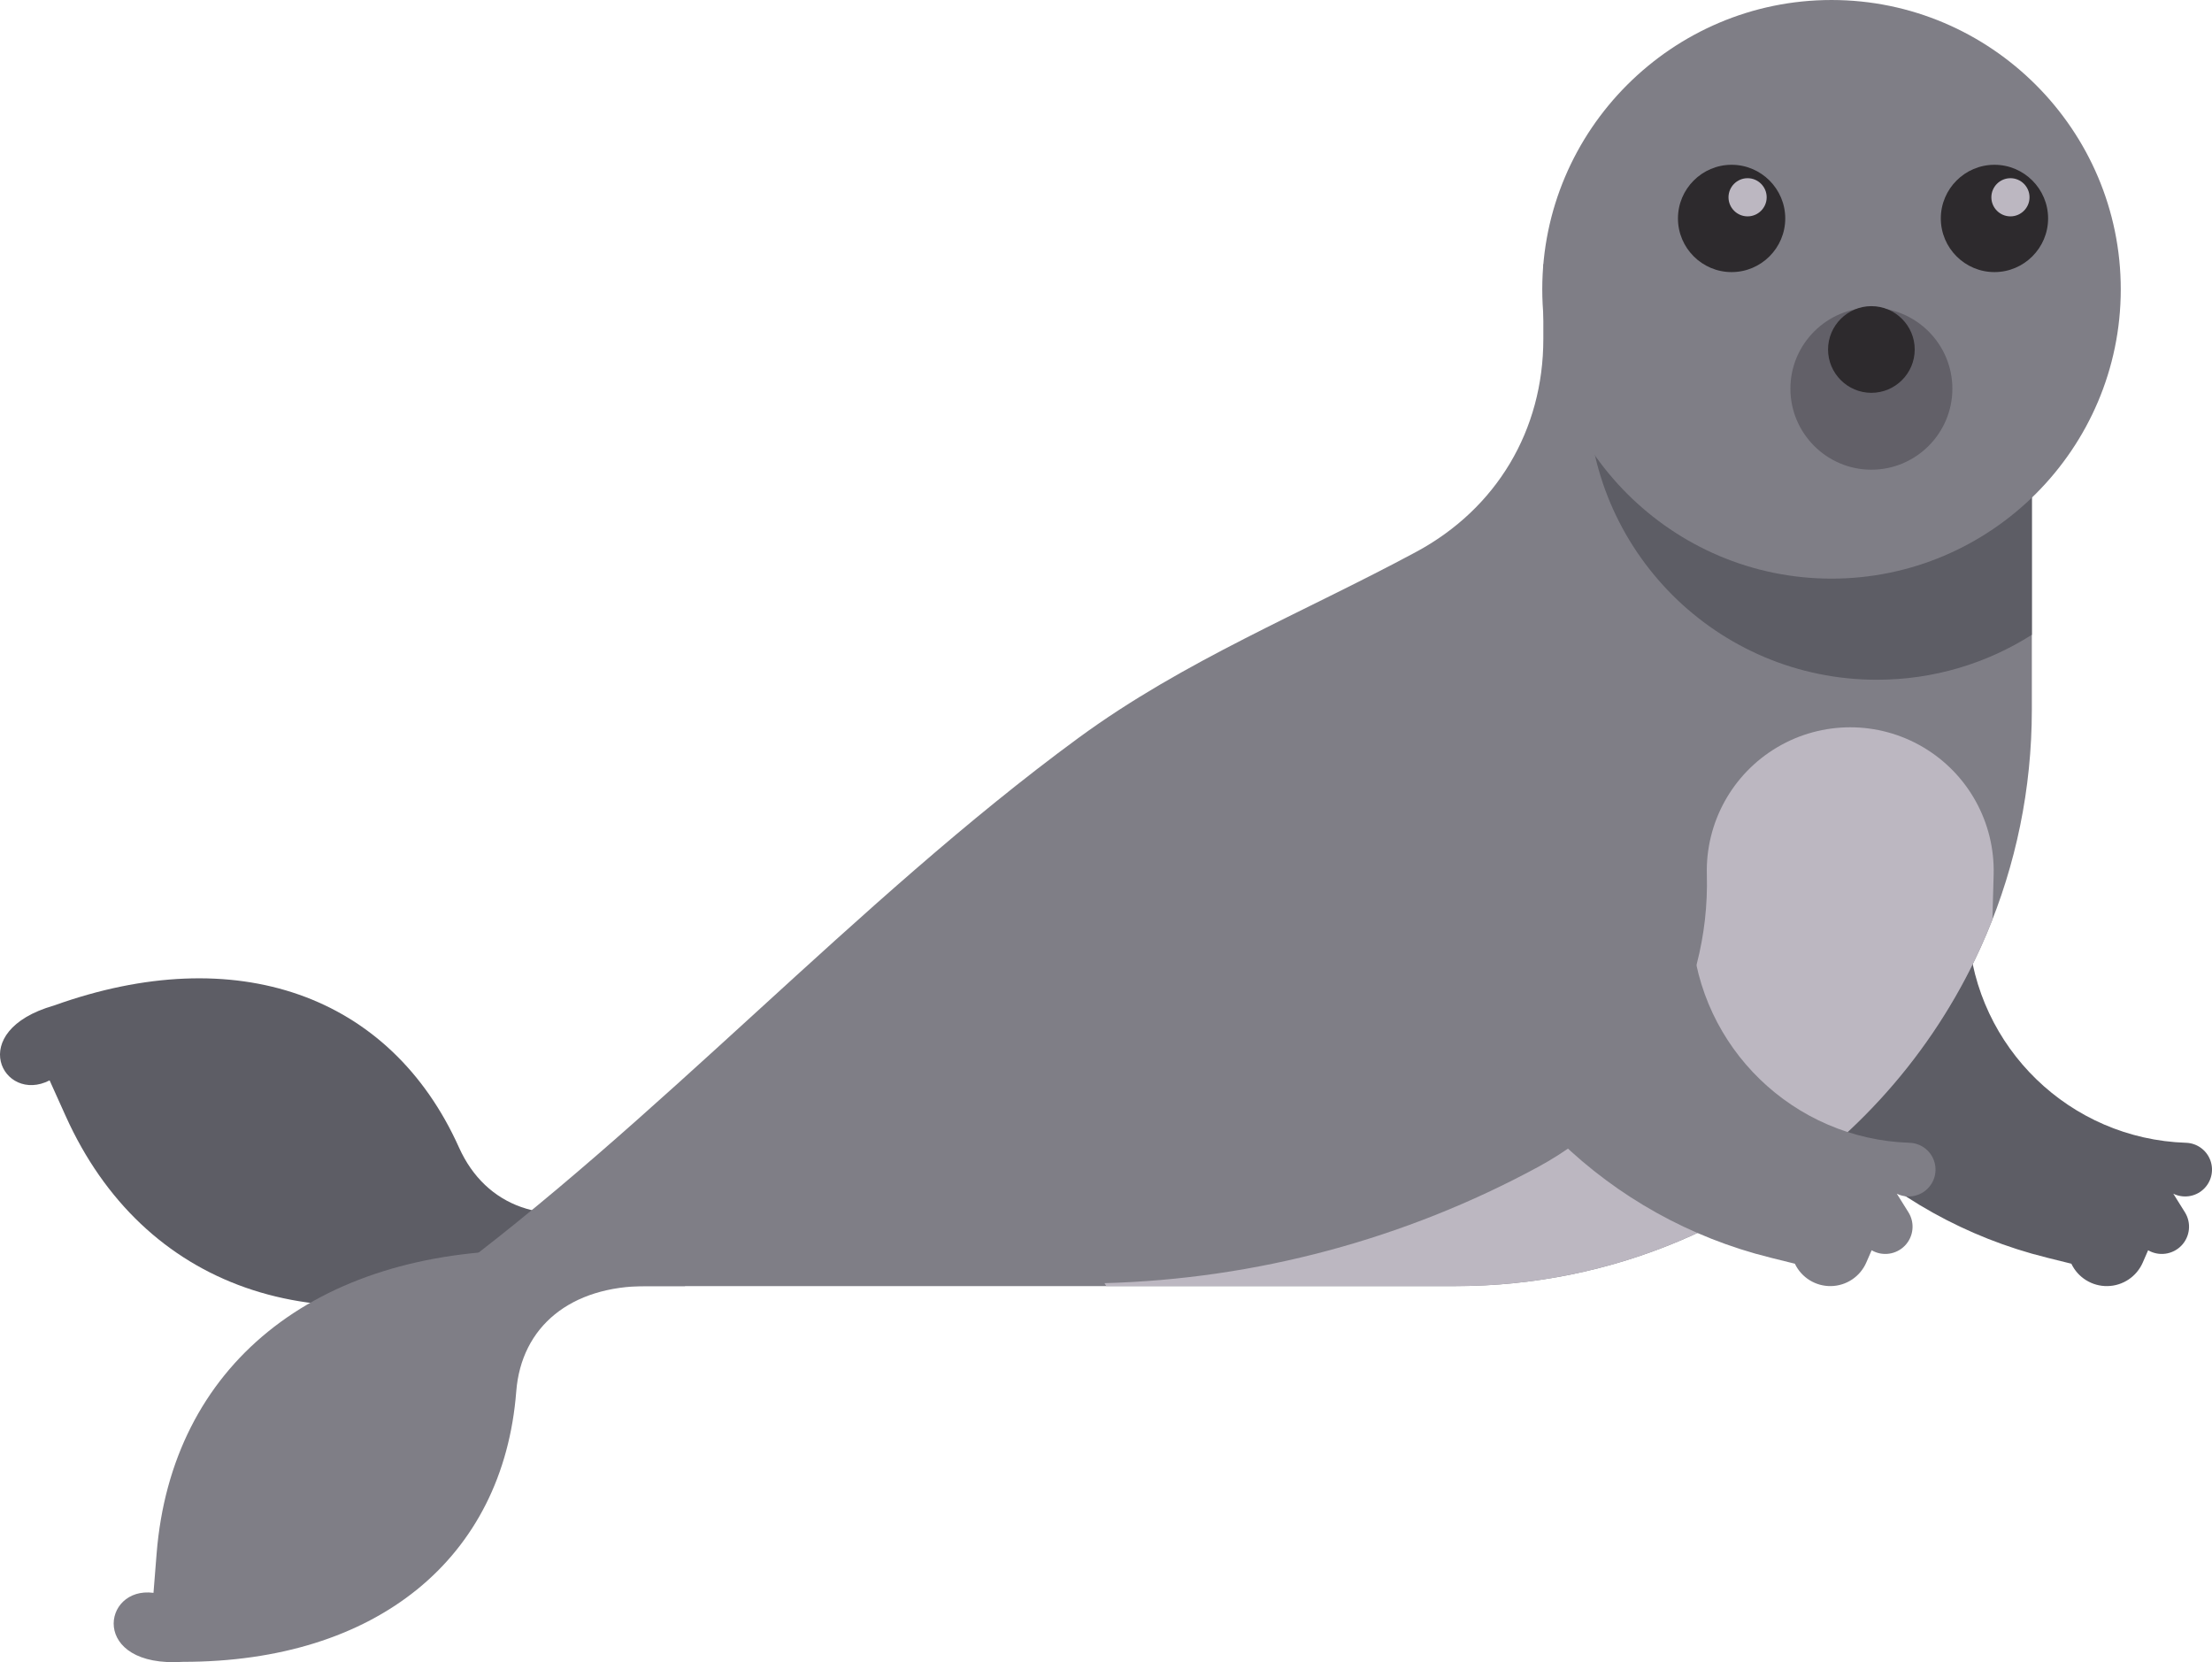
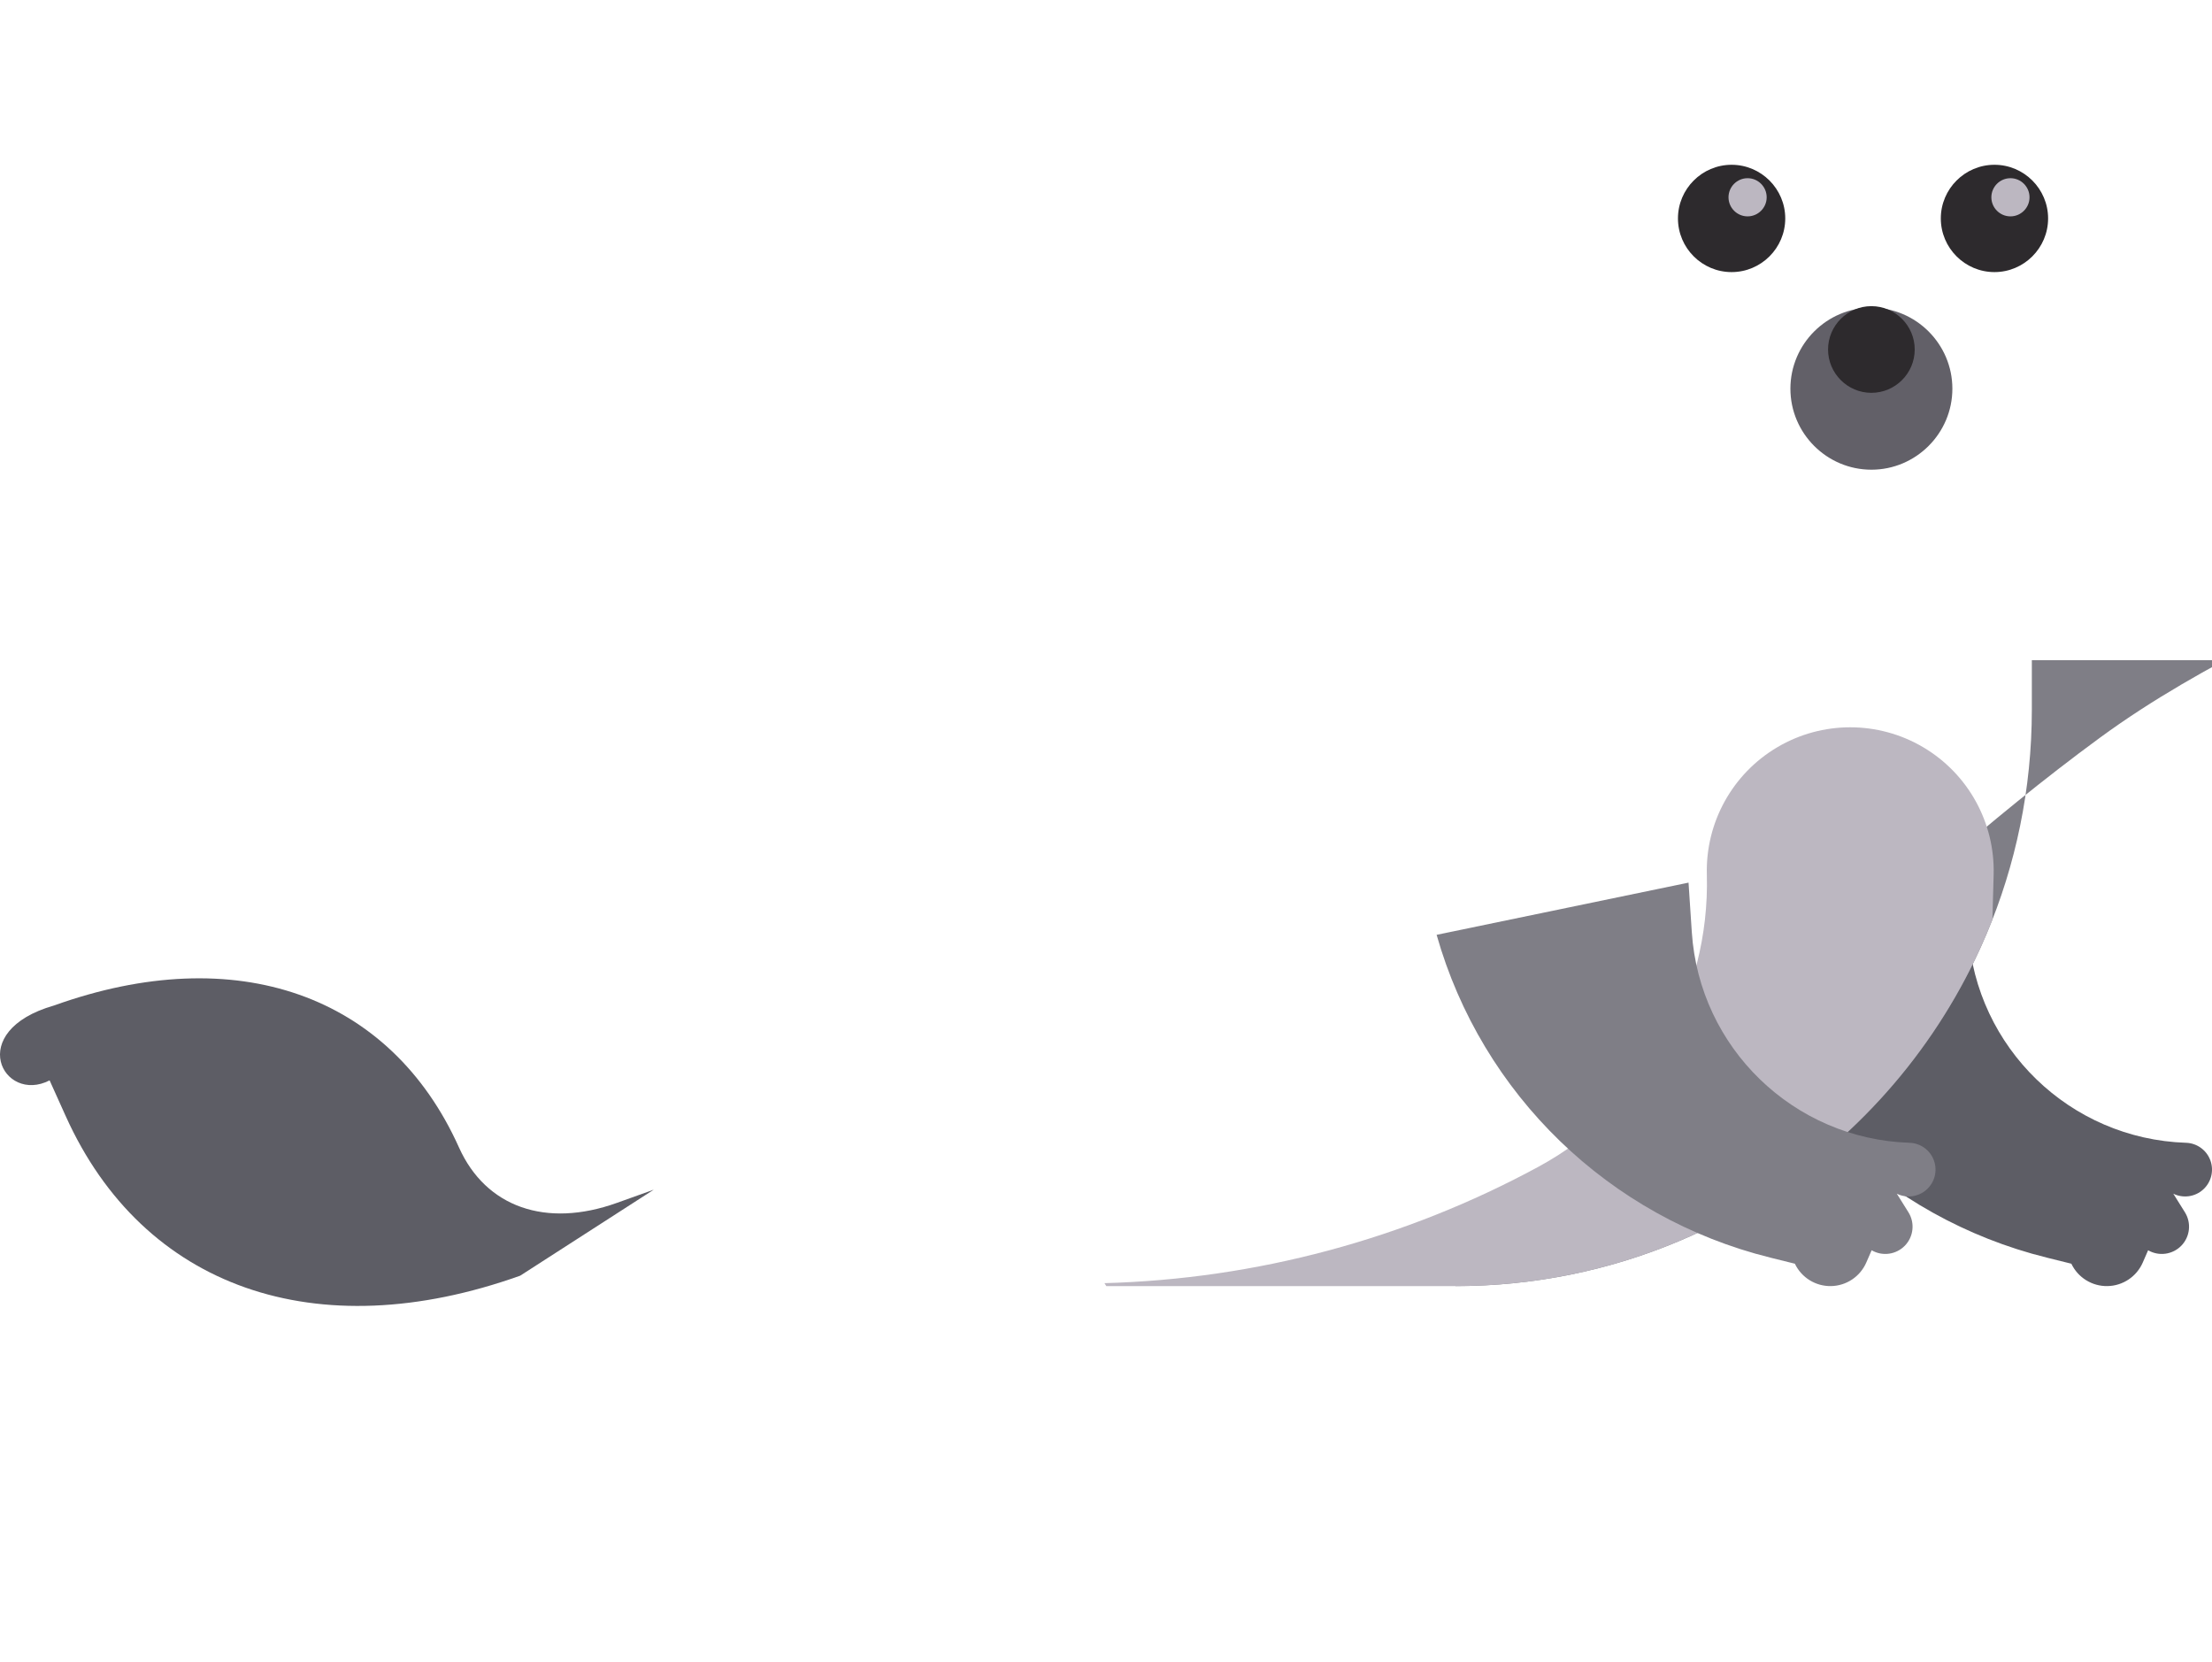
<svg xmlns="http://www.w3.org/2000/svg" xmlns:ns1="http://www.inkscape.org/namespaces/inkscape" xmlns:ns2="http://sodipodi.sourceforge.net/DTD/sodipodi-0.dtd" id="svg2" version="1.1" ns1:version="0.48.5 r10040" width="729.269" height="547.885" xml:space="preserve" ns2:docname="seal.svg">
  <defs id="defs6" />
  <ns2:namedview pagecolor="#ffffff" bordercolor="#666666" borderopacity="1" objecttolerance="10" gridtolerance="10" guidetolerance="10" ns1:pageopacity="0" ns1:pageshadow="2" ns1:window-width="1366" ns1:window-height="720" id="namedview4" showgrid="false" ns1:zoom="0.46855876" ns1:cx="380.86921" ns1:cy="340.5013" ns1:window-x="0" ns1:window-y="0" ns1:window-maximized="1" ns1:current-layer="g12" fit-margin-top="0" fit-margin-left="0" fit-margin-right="0" fit-margin-bottom="0" />
  <g id="g10" ns1:groupmode="layer" ns1:label="ink_ext_XXXXXX" transform="matrix(1.25,0,0,-1.25,1.5345925e-4,712.299)">
    <g id="g12" transform="scale(0.1,0.1)">
      <path d="m 5182.74,3370.94 8.61,-130.47 c 20.12,-305.3 268.52,-545.57 574.32,-555.54 28.89,-0.94 54.32,-19.35 64.21,-46.52 9.89,-27.16 2.26,-57.62 -19.25,-76.93 -21.52,-19.32 -52.64,-23.57 -78.56,-10.81 l 30.58,-48.91 c 17.52,-27.98 13.7,-64.34 -9.27,-88.07 -22.96,-23.73 -59.15,-28.77 -87.72,-12.2 l -14.09,-32.3 c -16.19,-37.2 -52.63,-61.51 -93.18,-62.17 -40.56,-0.69 -77.76,22.4 -95.19,59.01 l -65,16.12 c -424.75,105.35 -760.53,430.15 -879.92,851.15 l 664.46,137.64" style="fill:#5d5d65;fill-opacity:1;fill-rule:evenodd;stroke:none" id="path66" ns1:connector-curvature="0" />
      <path d="M 1724.32,2561.29 1627,2526.42 c -186.98,-67.03 -345.71,-11.34 -416.38,146.07 C 1029.4,3076.14 622.379,3218.91 142.898,3047.09 -94.082,2979.5 8.312,2786.38 130.84,2849.5 l 42.637,-94.56 C 377.449,2302.61 834.039,2142.45 1371.98,2334.47 l 352.34,226.82" style="fill:#5d5d65;fill-opacity:1;fill-rule:evenodd;stroke:none" id="path68" ns1:connector-curvature="0" />
-       <path d="m 5358.98,3957.5 0,-130.38 c 0,-839.54 -680.59,-1520.1 -1520.13,-1520.1 l -2693.38,0 c 588.17,431.08 1111.06,1014.58 1699.21,1445.7 279.17,204.6 592.34,329.89 890.44,490.34 212.03,114.13 335.43,320.67 335.43,561.48 l 0,197.35 1288.43,0 0,-1044.39" style="fill:#7f7e86;fill-opacity:1;fill-rule:evenodd;stroke:none" id="path70" ns1:connector-curvature="0" />
+       <path d="m 5358.98,3957.5 0,-130.38 c 0,-839.54 -680.59,-1520.1 -1520.13,-1520.1 c 588.17,431.08 1111.06,1014.58 1699.21,1445.7 279.17,204.6 592.34,329.89 890.44,490.34 212.03,114.13 335.43,320.67 335.43,561.48 l 0,197.35 1288.43,0 0,-1044.39" style="fill:#7f7e86;fill-opacity:1;fill-rule:evenodd;stroke:none" id="path70" ns1:connector-curvature="0" />
      <path d="M 5254.98,3273.55 C 5033.64,2707.74 4483.07,2307.02 3838.85,2307.02 l -920.97,0 -4.85,7.75 c 400.06,10.95 791.94,115.95 1143.85,306.5 281.67,152.52 453.64,450.44 444.92,770.61 -3.77,137.57 67.49,266.35 186.06,336.25 118.56,69.9 265.73,69.9 384.29,0 118.57,-69.9 189.83,-198.68 186.07,-336.25 l -3.24,-118.33" style="fill:#bcb7c1;fill-opacity:1;fill-rule:evenodd;stroke:none" id="path72" ns1:connector-curvature="0" />
-       <path d="m 4263.8,5001.89 1095.18,0 0,-977.4 c -118.14,-75.07 -258.29,-118.58 -408.63,-118.58 -421.35,0 -762.91,341.57 -762.91,762.92 0,119.42 27.46,232.41 76.36,333.06" style="fill:#5d5d65;fill-opacity:1;fill-rule:evenodd;stroke:none" id="path74" ns1:connector-curvature="0" />
-       <path d="m 4830.61,4172.57 c 420.21,0 762.92,342.71 762.92,762.91 0,420.2 -342.71,762.91 -762.92,762.91 -420.18,0 -762.9,-342.71 -762.9,-762.91 0,-420.2 342.72,-762.91 762.9,-762.91" style="fill:#7f7e86;fill-opacity:1;fill-rule:evenodd;stroke:none" id="path76" ns1:connector-curvature="0" />
-       <path d="m 1807.68,2307.02 -103.39,0 c -198.64,0 -329.27,-105.98 -342.69,-278 -34.44,-441.1 -369.416,-712.83 -878.768,-712.83 -245.883,-16.31 -214.644,200.02 -78.004,181.94 l 8.246,103.39 c 39.422,494.62 415.196,799.44 986.396,800.14 l 408.21,-94.64" style="fill:#7f7e86;fill-opacity:1;fill-rule:evenodd;stroke:none" id="path78" ns1:connector-curvature="0" />
      <path d="m 4935.79,4459.82 c 117.63,0 213.59,95.97 213.59,213.6 0,117.65 -95.96,213.59 -213.59,213.59 -117.64,0 -213.59,-95.94 -213.59,-213.59 0,-117.63 95.95,-213.6 213.59,-213.6" style="fill:#626068;fill-opacity:1;fill-rule:evenodd;stroke:none" id="path80" ns1:connector-curvature="0" />
      <path d="m 4567.09,4980.89 c 77.95,0 141.51,63.56 141.51,141.49 0,77.94 -63.56,141.49 -141.51,141.49 -77.92,0 -141.48,-63.55 -141.48,-141.49 0,-77.93 63.56,-141.49 141.48,-141.49" style="fill:#2d2a2d;fill-opacity:1;fill-rule:evenodd;stroke:none" id="path82" ns1:connector-curvature="0" />
      <path d="m 4609.27,5127.83 c 27.73,0 50.33,22.61 50.33,50.33 0,27.72 -22.6,50.34 -50.33,50.34 -27.72,0 -50.34,-22.62 -50.34,-50.34 0,-27.72 22.62,-50.33 50.34,-50.33" style="fill:#bcb7c1;fill-opacity:1;fill-rule:evenodd;stroke:none" id="path84" ns1:connector-curvature="0" />
      <path d="m 5260.39,4980.89 c 77.93,0 141.48,63.56 141.48,141.49 0,77.94 -63.55,141.49 -141.48,141.49 -77.95,0 -141.49,-63.55 -141.49,-141.49 0,-77.93 63.54,-141.49 141.49,-141.49" style="fill:#2d2a2d;fill-opacity:1;fill-rule:evenodd;stroke:none" id="path86" ns1:connector-curvature="0" />
      <path d="m 5302.54,5127.83 c 27.72,0 50.33,22.61 50.33,50.33 0,27.72 -22.61,50.34 -50.33,50.34 -27.72,0 -50.33,-22.62 -50.33,-50.34 0,-27.72 22.61,-50.33 50.33,-50.33" style="fill:#bcb7c1;fill-opacity:1;fill-rule:evenodd;stroke:none" id="path88" ns1:connector-curvature="0" />
      <path d="m 4935.79,4662.54 c 62.95,0 114.28,51.34 114.28,114.29 0,62.93 -51.33,114.27 -114.28,114.27 -62.94,0 -114.28,-51.34 -114.28,-114.27 0,-62.95 51.34,-114.29 114.28,-114.29" style="fill:#2d2a2d;fill-opacity:1;fill-rule:evenodd;stroke:none" id="path90" ns1:connector-curvature="0" />
      <path d="m 4453.52,3370.94 8.61,-130.47 c 20.13,-305.3 268.52,-545.57 574.32,-555.54 28.9,-0.94 54.32,-19.35 64.22,-46.52 9.9,-27.16 2.27,-57.62 -19.26,-76.93 -21.52,-19.32 -52.63,-23.57 -78.55,-10.81 l 30.58,-48.91 c 17.52,-27.98 13.69,-64.34 -9.26,-88.07 -22.97,-23.73 -59.17,-28.77 -87.72,-12.2 l -14.1,-32.3 c -16.19,-37.2 -52.64,-61.51 -93.19,-62.17 -40.54,-0.69 -77.76,22.4 -95.19,59.01 l -64.99,16.12 c -424.76,105.35 -760.52,430.15 -879.91,851.15 l 664.44,137.64" style="fill:#7f7e86;fill-opacity:1;fill-rule:evenodd;stroke:none" id="path92" ns1:connector-curvature="0" />
    </g>
  </g>
</svg>